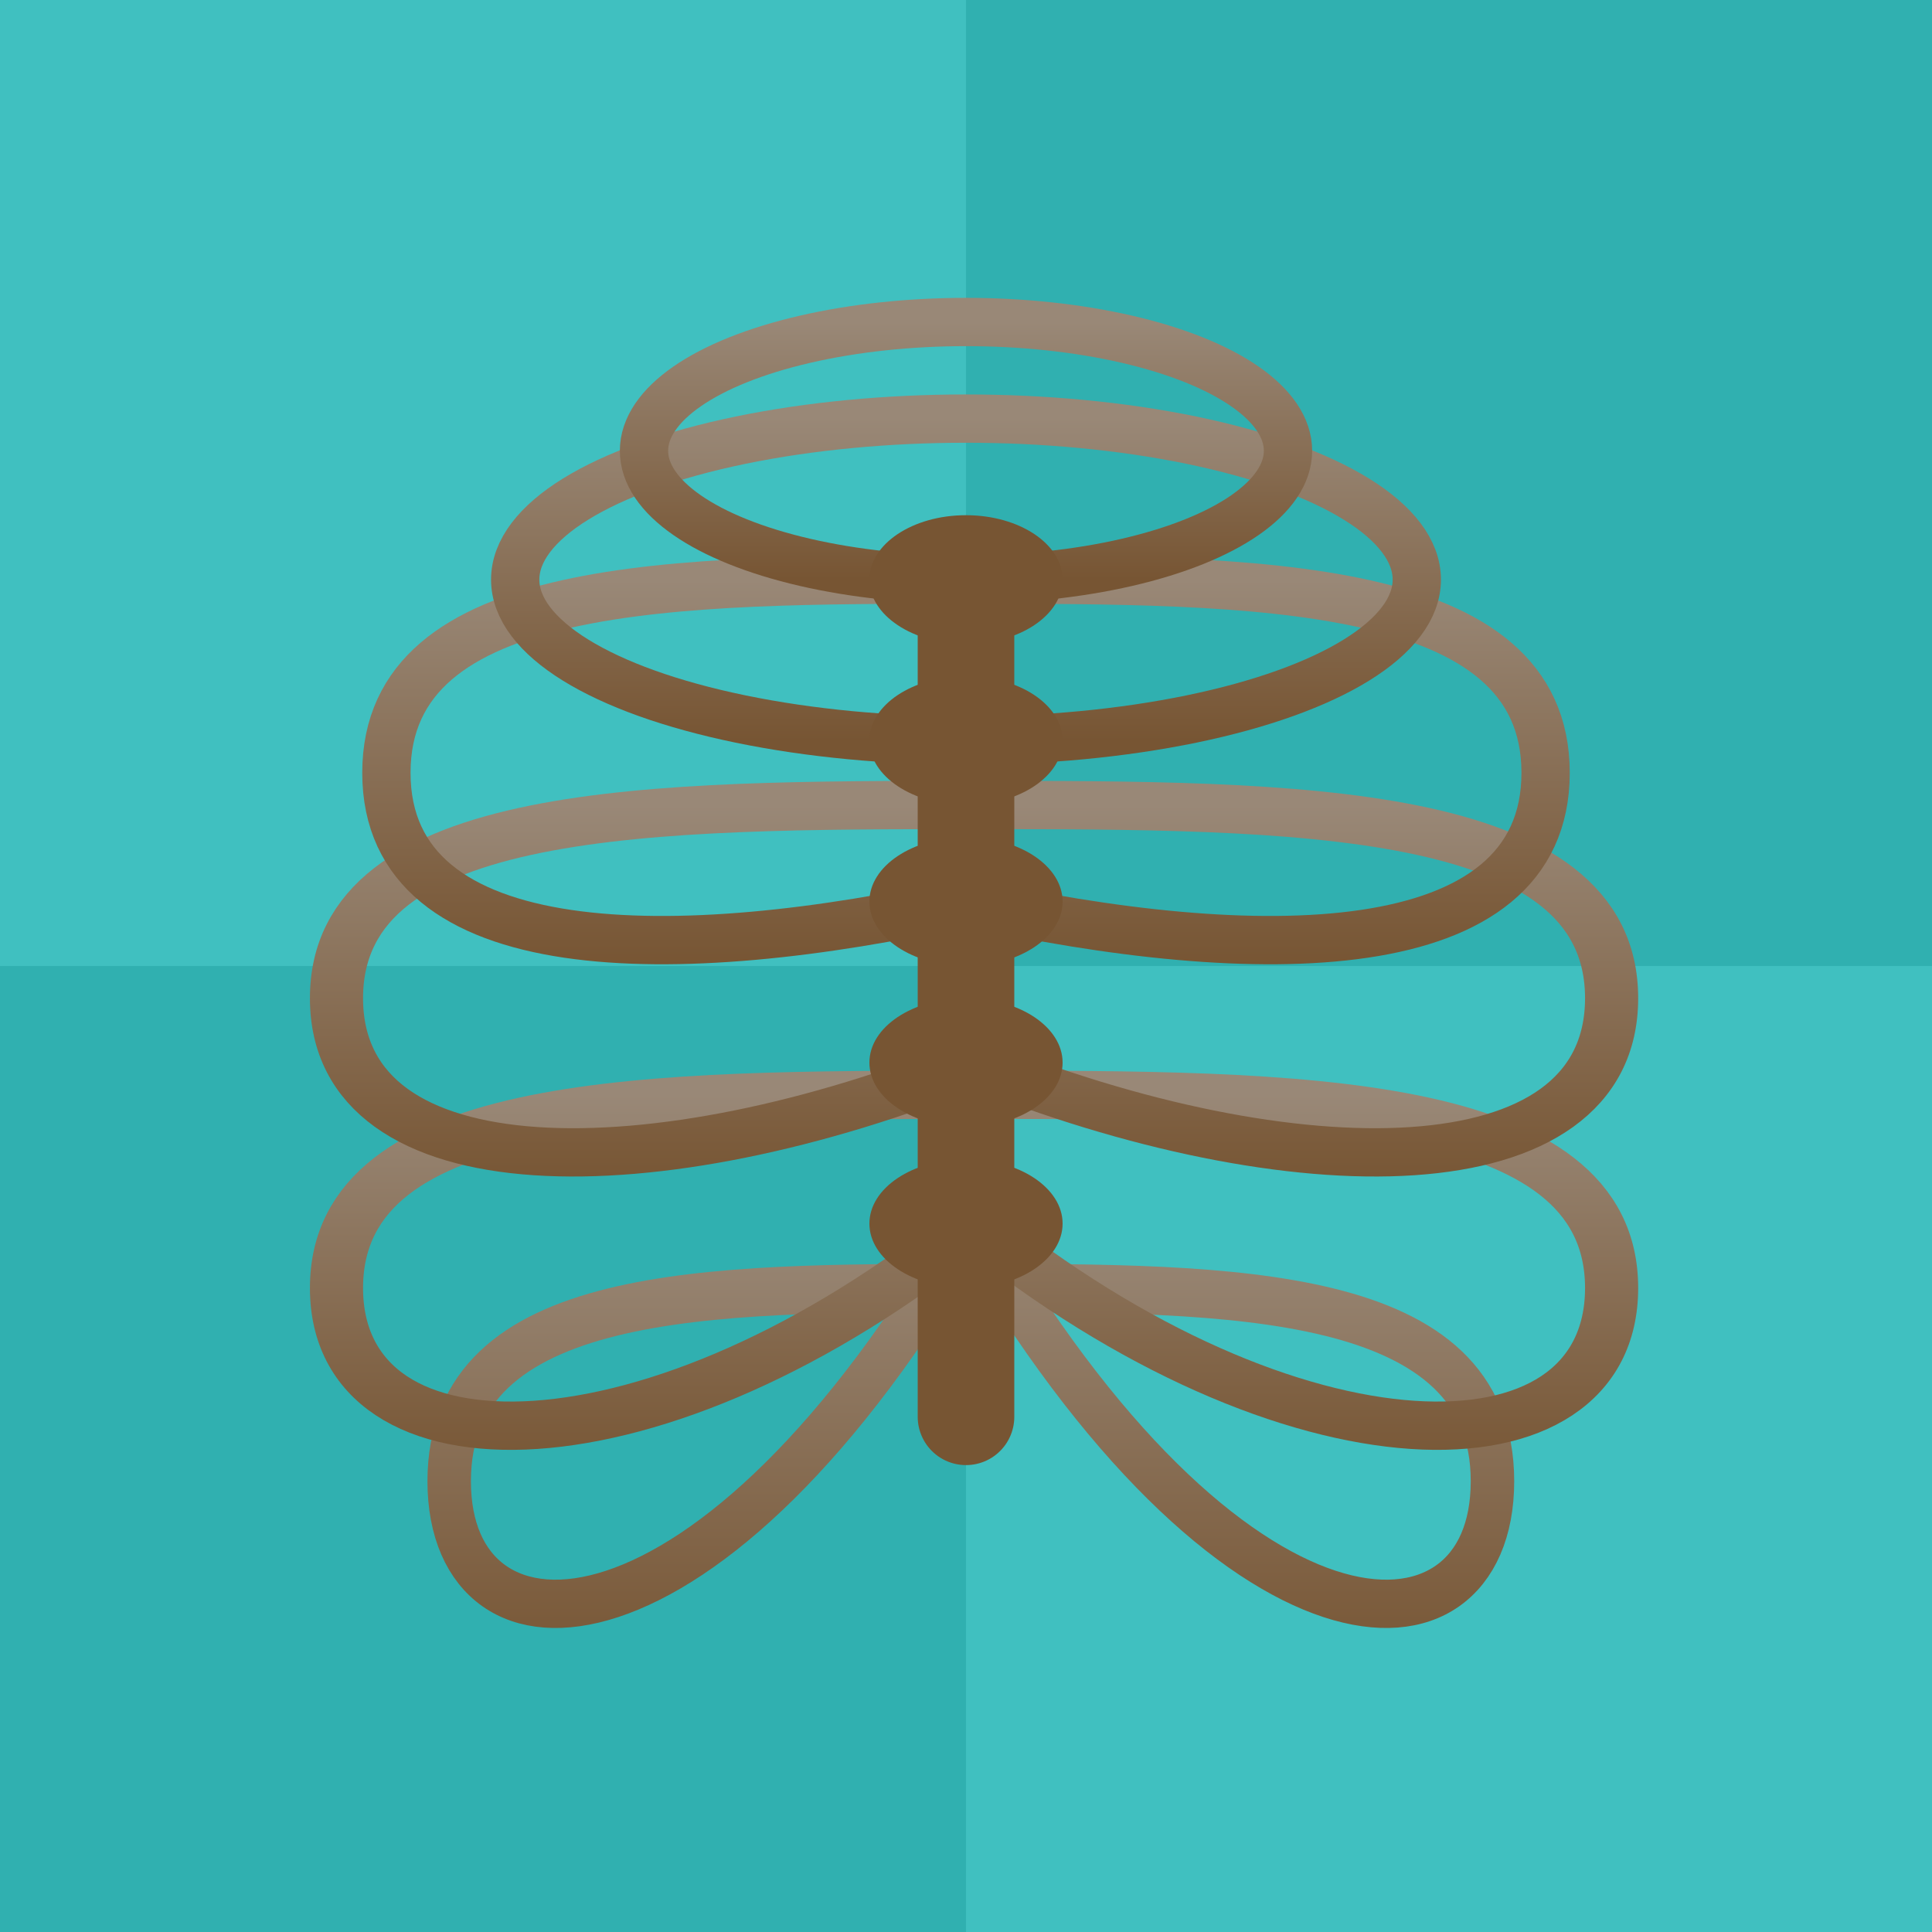
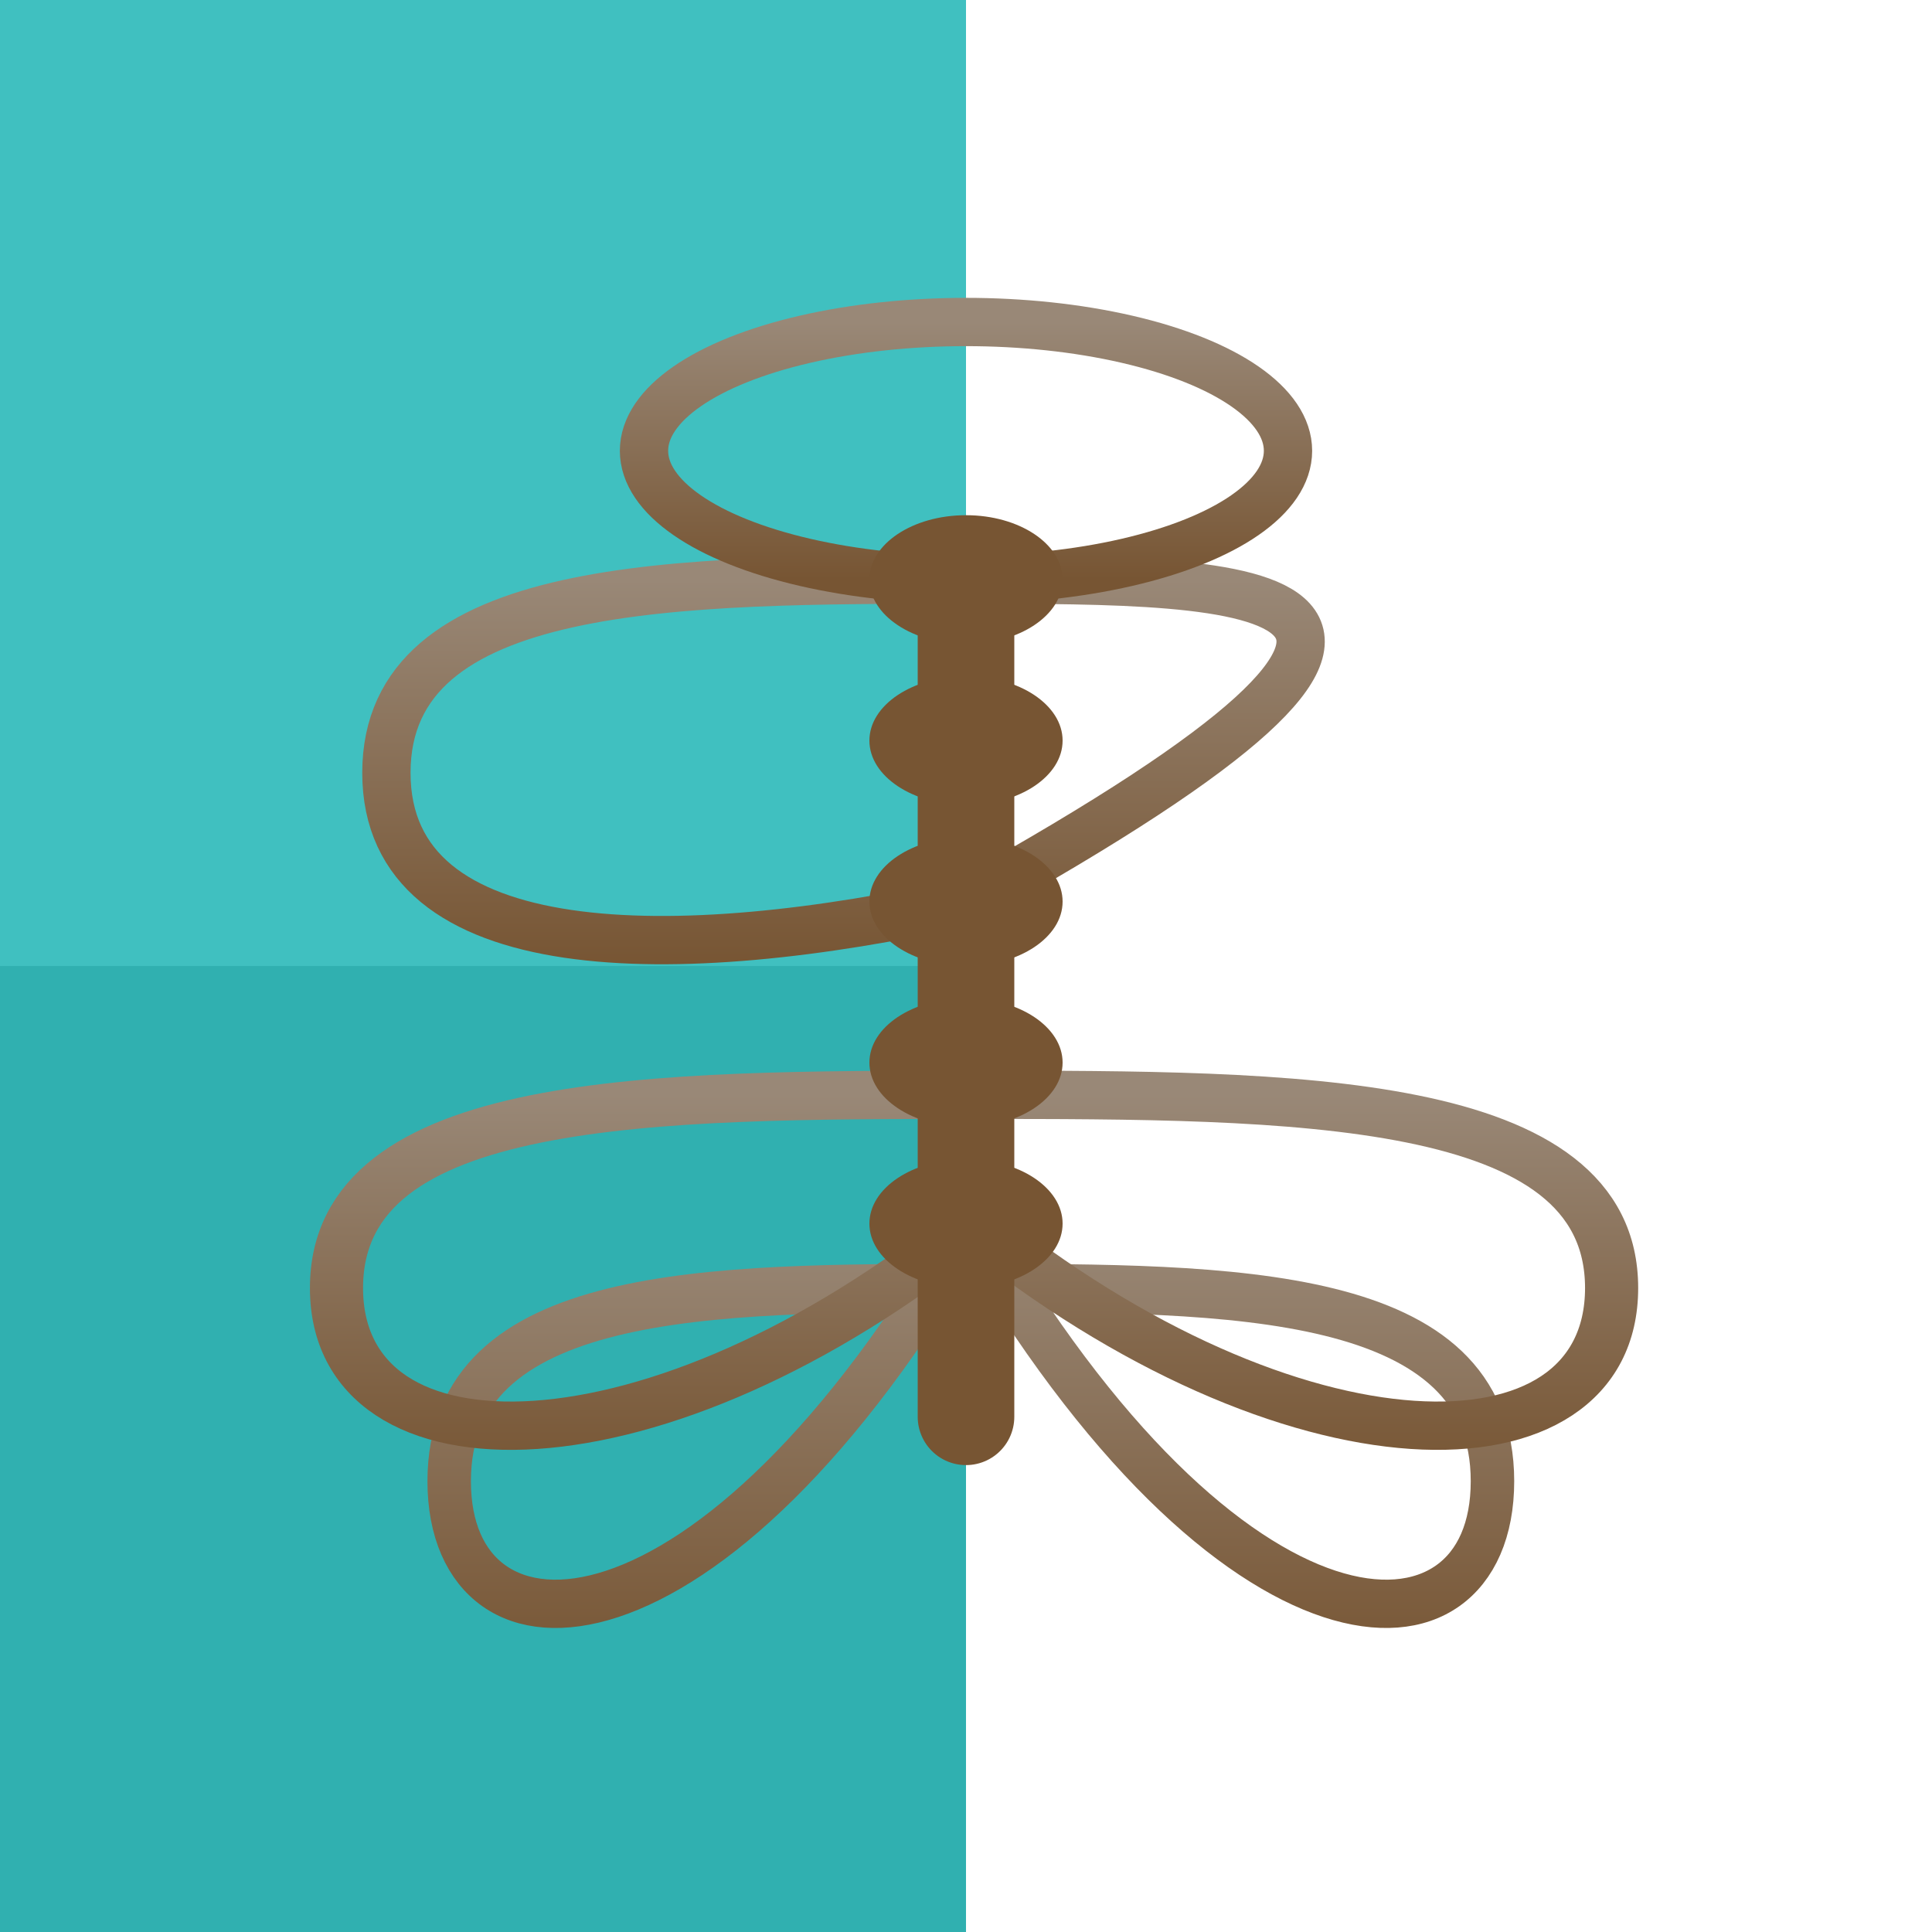
<svg xmlns="http://www.w3.org/2000/svg" width="600" height="600" viewbox="0 0 600 600">
  <defs>
    <linearGradient id="brn" x1="0" x2="0" y1="0" y2="1">
      <stop offset="0" stop-color="#987" />
      <stop offset="1" stop-color="#753" />
    </linearGradient>
  </defs>
  <rect x="0" y="0" width="300" height="300" fill="#40c0c0" />
-   <rect x="300" y="0" width="300" height="300" fill="#30b0b0" />
  <rect x="0" y="300" width="300" height="300" fill="#30b0b0" />
-   <rect x="300" y="300" width="300" height="300" fill="#40c0c0" />
  <g transform="translate(0 40)">
    <g fill="none" stroke="url(#brn)" stroke-width="15">
      <path d="M300 120            C390 260 480 260 480 200            C480 140 390 140 300 140            C210 140 120 140 120 200            C120 260 210 260 300 120 z" transform="scale(0.9 1) translate(35 220)" />
      <path d="M300 180            C390 260 480 260 480 200            C480 140 390 140 300 140            C210 140 120 140 120 200            C120 260 210 260 300 180 z" transform="scale(1.1 1) translate(-25 160)" />
-       <path d="M300 220            C390 260 480 260 480 200            C480 140 390 140 300 140            C210 140 120 140 120 200            C120 260 210 260 300 220 z" transform="scale(1.1 1) translate(-25 70)" />
-       <path d="M300 240            C390 260 480 260 480 200            C480 140 390 140 300 140            C210 140 120 140 120 200            C120 260 210 260 300 240 z" transform="translate(0 0)" />
-       <ellipse cx="300" cy="140" rx="140" ry="50" />
+       <path d="M300 240            C480 140 390 140 300 140            C210 140 120 140 120 200            C120 260 210 260 300 240 z" transform="translate(0 0)" />
      <ellipse cx="300" cy="100" rx="100" ry="40" />
    </g>
    <g fill="#753">
      <ellipse cx="300" cy="140" rx="30" ry="20" />
      <ellipse cx="300" cy="190" rx="30" ry="20" />
      <ellipse cx="300" cy="240" rx="30" ry="20" />
      <ellipse cx="300" cy="290" rx="30" ry="20" />
      <ellipse cx="300" cy="340" rx="30" ry="20" />
    </g>
    <polyline points="300 140 300 400" stroke="#753" stroke-width="30" stroke-linecap="round" />
  </g>
</svg>